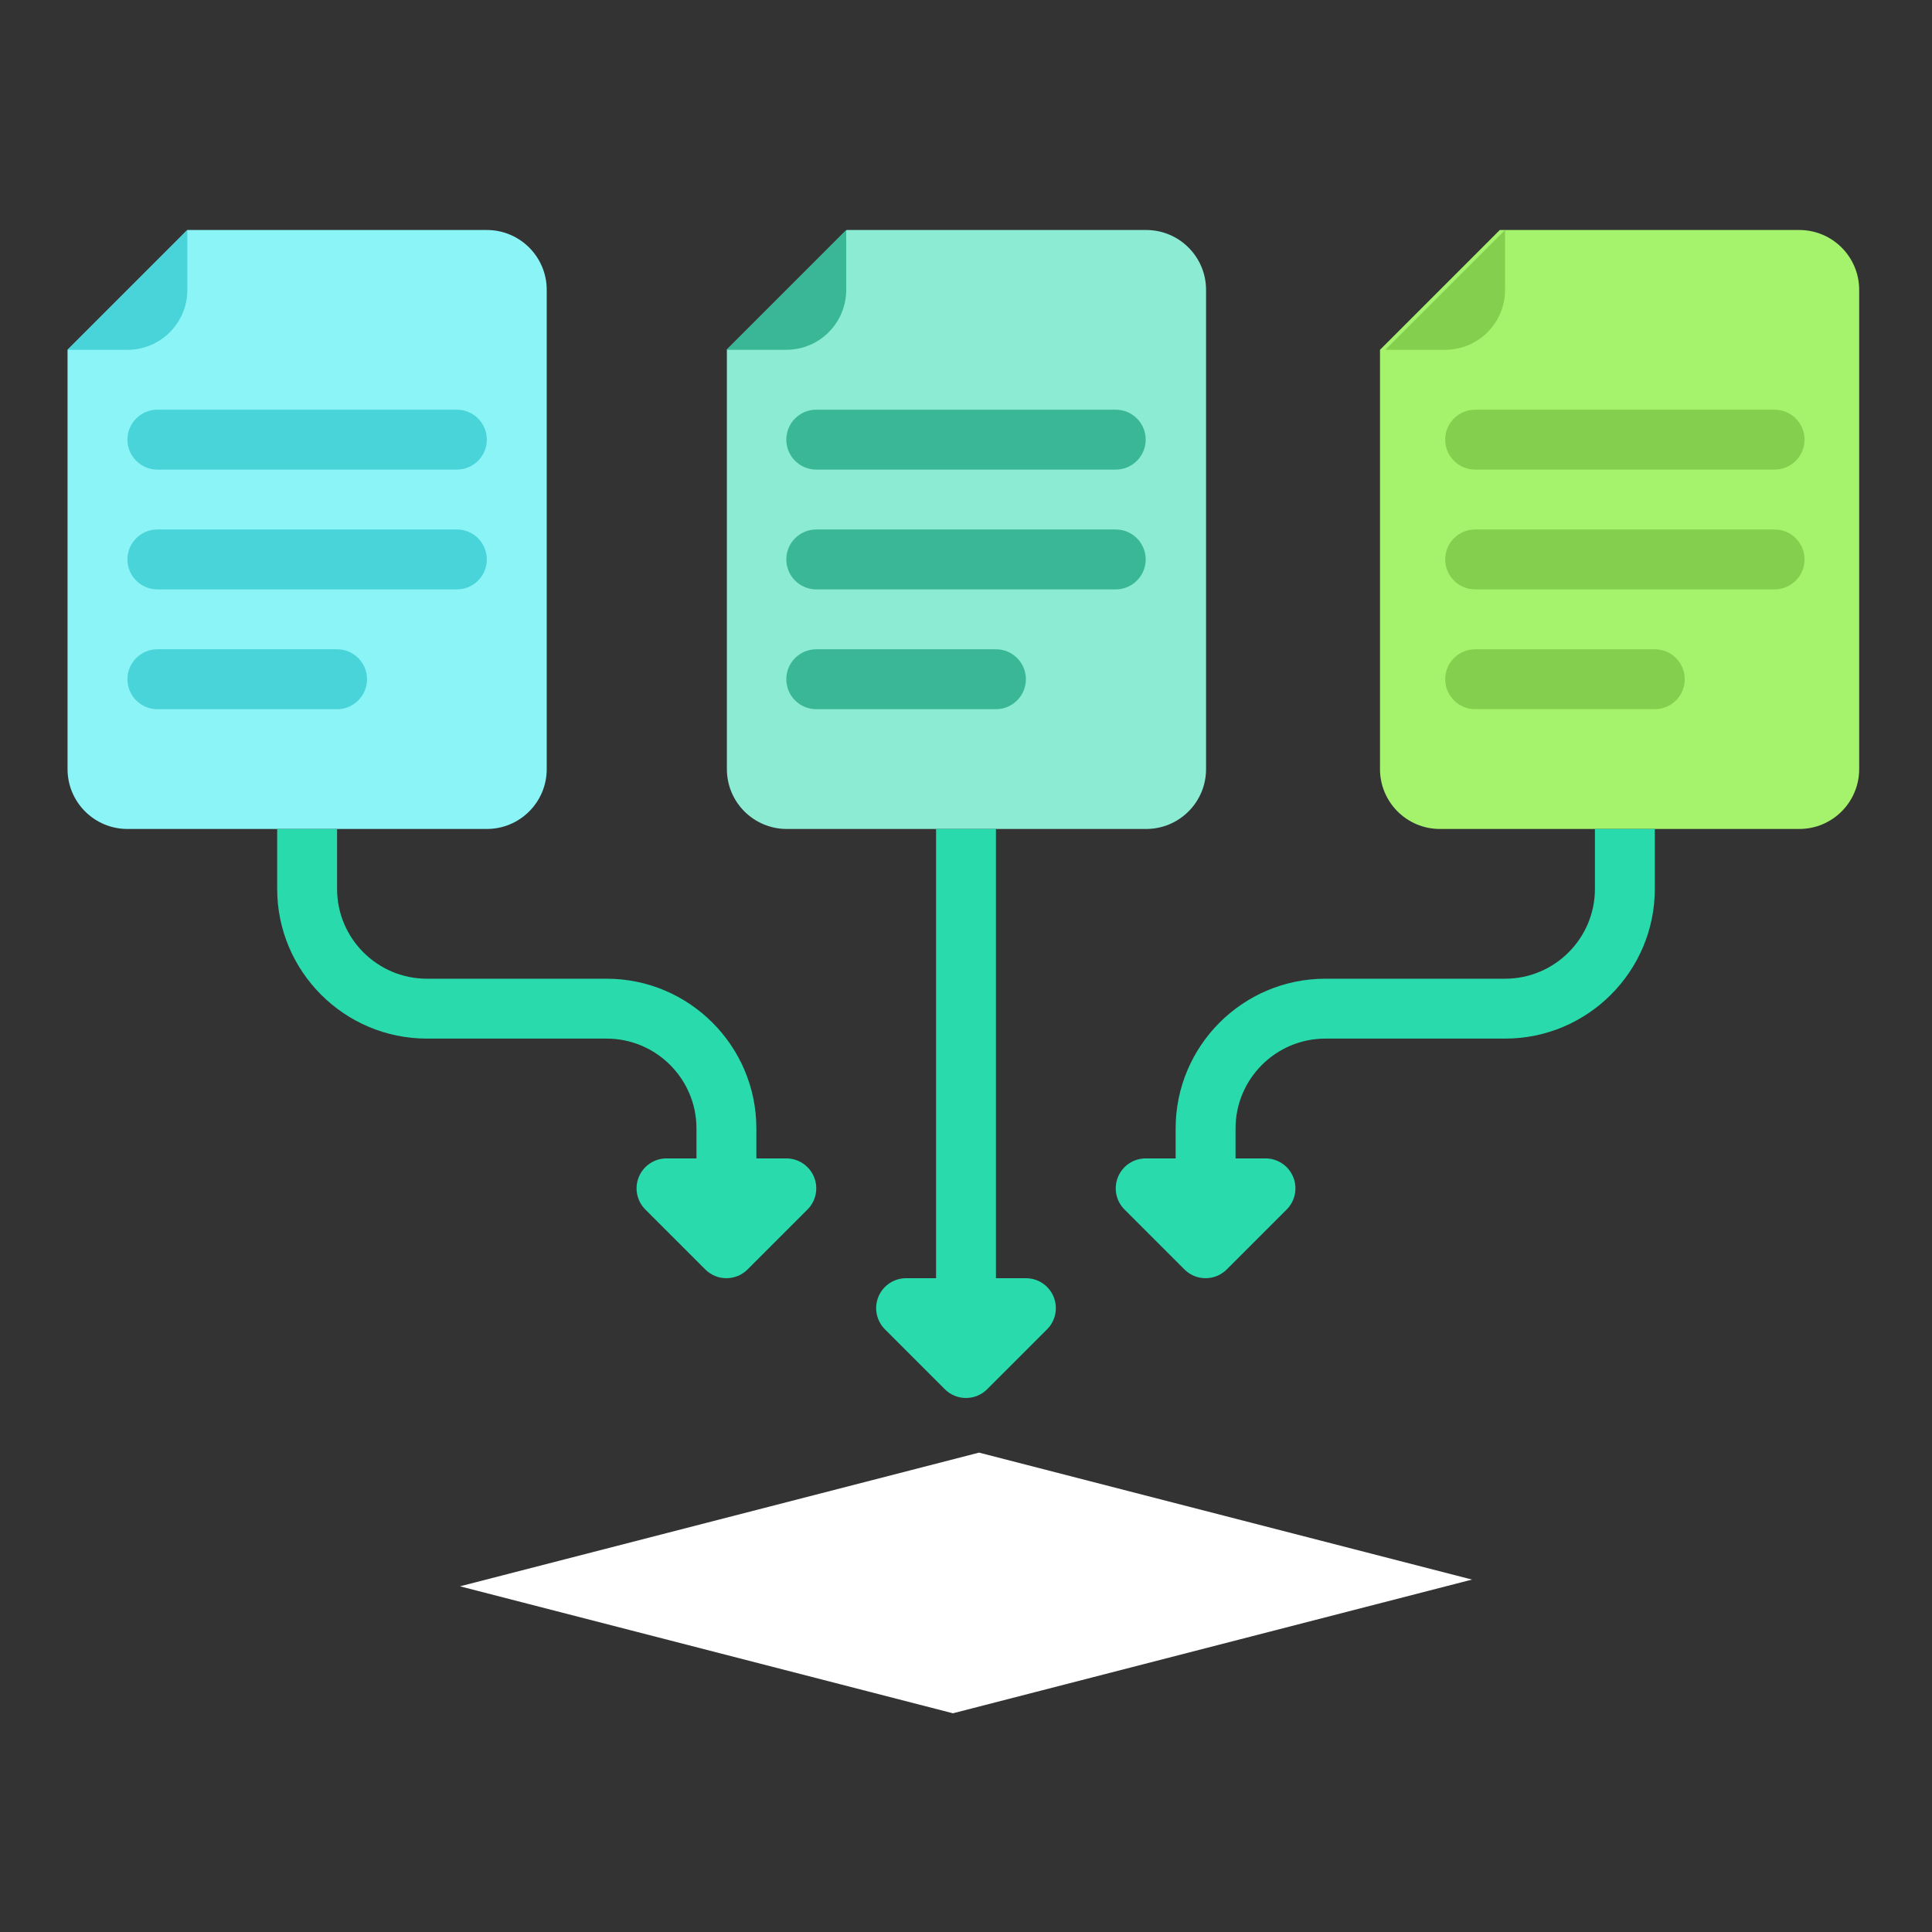
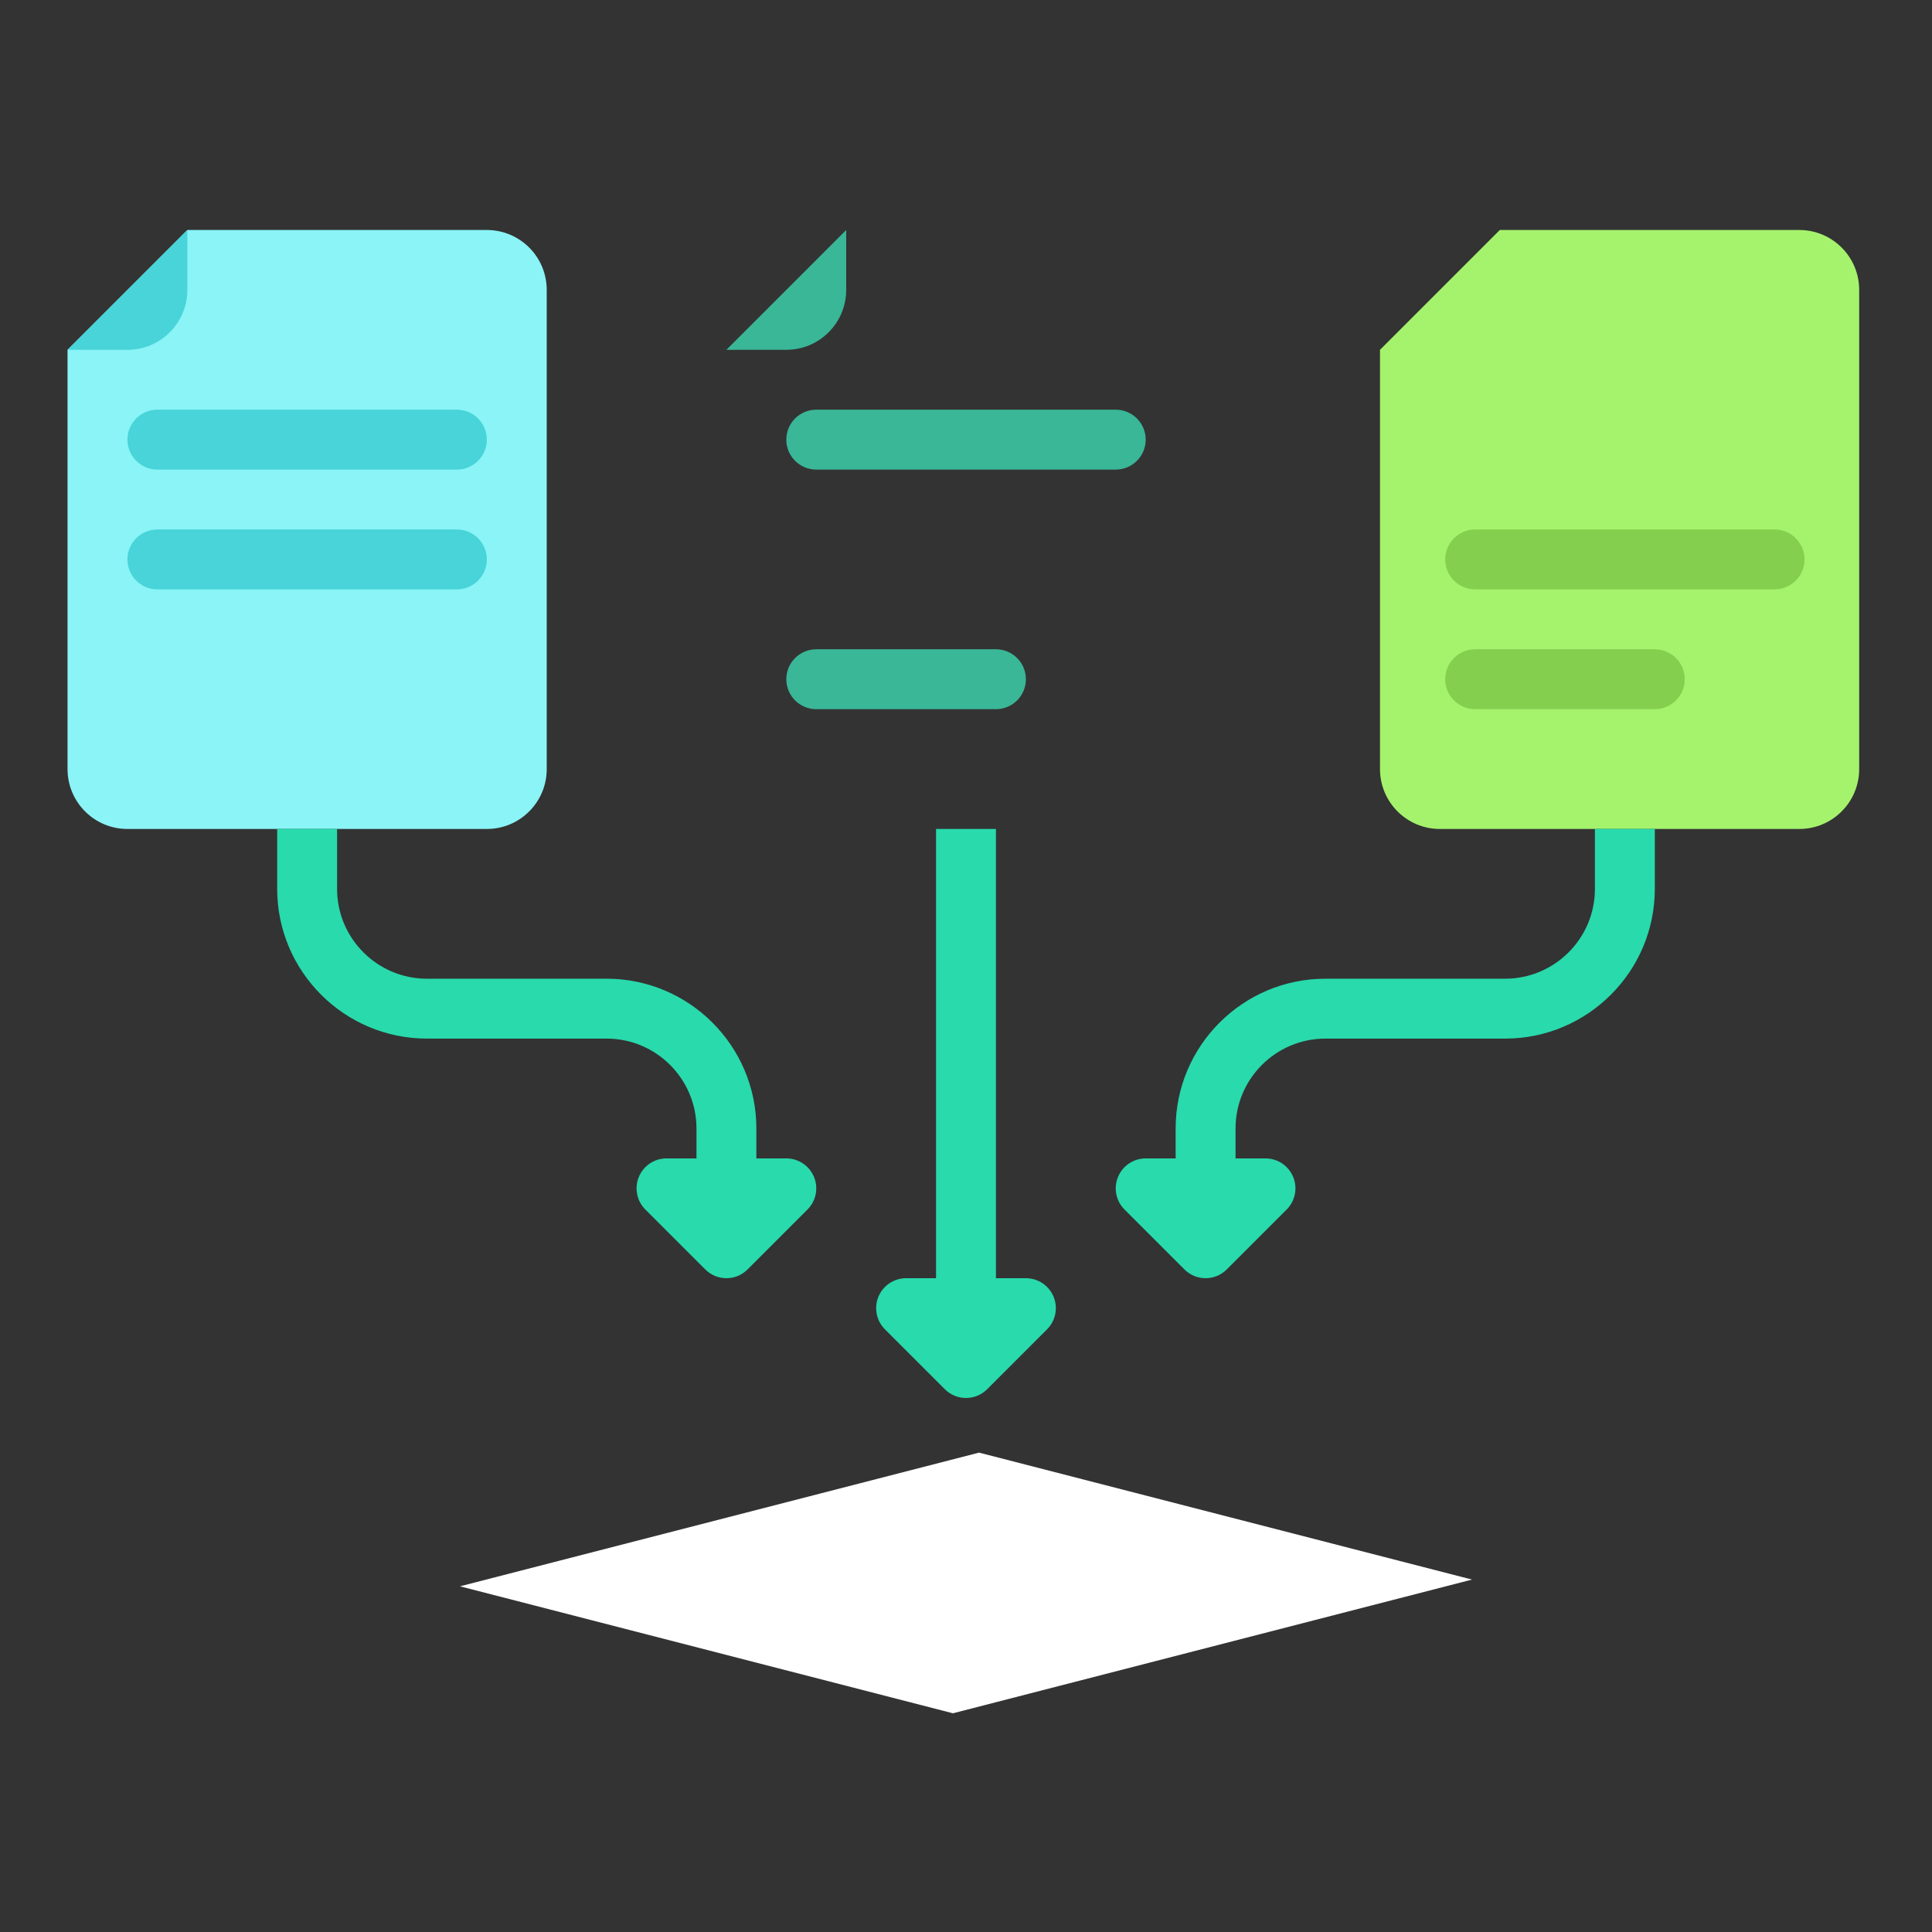
<svg xmlns="http://www.w3.org/2000/svg" width="126" height="126" viewBox="0 0 126 126" fill="none">
  <rect x="0" y="0" width="126" height="126" fill="#333333" stroke="none" />
  <path d="M31.749 15H12.218C9.167 18.051 7.456 19.762 4.405 22.813V50.157C4.405 52.315 6.154 54.063 8.311 54.063H31.749C33.907 54.063 35.656 52.315 35.656 50.157V18.906C35.656 16.749 33.907 15 31.749 15Z" fill="#8AF4F7" />
  <path d="M12.218 15L4.405 22.813H8.311C10.469 22.813 12.218 21.064 12.218 18.906V15Z" fill="#48D4D8" />
  <path d="M29.796 30.625H10.264C9.186 30.625 8.311 29.751 8.311 28.672C8.311 27.593 9.186 26.719 10.264 26.719H29.796C30.875 26.719 31.749 27.593 31.749 28.672C31.749 29.751 30.875 30.625 29.796 30.625Z" fill="#48D4D8" />
  <path d="M29.796 38.438H10.264C9.186 38.438 8.311 37.563 8.311 36.485C8.311 35.406 9.186 34.532 10.264 34.532H29.796C30.875 34.532 31.749 35.406 31.749 36.485C31.749 37.563 30.875 38.438 29.796 38.438Z" fill="#48D4D8" />
-   <path d="M21.983 46.251H10.264C9.186 46.251 8.311 45.376 8.311 44.297C8.311 43.219 9.186 42.344 10.264 42.344H21.983C23.062 42.344 23.937 43.219 23.937 44.297C23.937 45.376 23.062 46.251 21.983 46.251Z" fill="#48D4D8" />
-   <path d="M74.749 15H55.218C52.167 18.051 50.456 19.762 47.405 22.813V50.157C47.405 52.315 49.154 54.063 51.311 54.063H74.749C76.907 54.063 78.656 52.315 78.656 50.157V18.906C78.656 16.749 76.907 15 74.749 15Z" fill="#8CEBD3" />
  <path d="M55.187 15L47.375 22.813H51.281C53.438 22.813 55.187 21.064 55.187 18.906V15Z" fill="#39B797" />
  <path d="M72.766 30.625H53.234C52.156 30.625 51.281 29.751 51.281 28.672C51.281 27.593 52.156 26.719 53.234 26.719H72.766C73.844 26.719 74.719 27.593 74.719 28.672C74.719 29.751 73.844 30.625 72.766 30.625Z" fill="#39B797" />
-   <path d="M72.766 38.438H53.234C52.156 38.438 51.281 37.563 51.281 36.485C51.281 35.406 52.156 34.532 53.234 34.532H72.766C73.844 34.532 74.719 35.406 74.719 36.485C74.719 37.563 73.844 38.438 72.766 38.438Z" fill="#39B797" />
  <path d="M64.953 46.251H53.234C52.156 46.251 51.281 45.376 51.281 44.297C51.281 43.219 52.156 42.344 53.234 42.344H64.953C66.032 42.344 66.906 43.219 66.906 44.297C66.906 45.376 66.032 46.251 64.953 46.251Z" fill="#39B797" />
  <path d="M117.344 15H97.813C94.761 18.051 93.051 19.762 90 22.813V50.157C90 52.315 91.749 54.063 93.906 54.063H117.344C119.502 54.063 121.251 52.315 121.251 50.157V18.906C121.251 16.749 119.502 15 117.344 15Z" fill="#A5F36D" />
-   <path d="M98.157 15L90.344 22.813H94.251C96.408 22.813 98.157 21.064 98.157 18.906V15Z" fill="#85CF4F" />
-   <path d="M115.735 30.625H96.204C95.125 30.625 94.251 29.751 94.251 28.672C94.251 27.593 95.125 26.719 96.204 26.719H115.735C116.814 26.719 117.689 27.593 117.689 28.672C117.689 29.751 116.814 30.625 115.735 30.625Z" fill="#85CF4F" />
  <path d="M115.735 38.438H96.204C95.125 38.438 94.251 37.563 94.251 36.485C94.251 35.406 95.125 34.532 96.204 34.532H115.735C116.814 34.532 117.689 35.406 117.689 36.485C117.689 37.563 116.814 38.438 115.735 38.438Z" fill="#85CF4F" />
  <path d="M107.923 46.251H96.204C95.125 46.251 94.251 45.376 94.251 44.297C94.251 43.219 95.125 42.344 96.204 42.344H107.923C109.001 42.344 109.876 43.219 109.876 44.297C109.876 45.376 109.001 46.251 107.923 46.251Z" fill="#85CF4F" />
  <path d="M104.017 54.063V57.97C104.017 61.2 101.388 63.829 98.157 63.829H86.438C81.053 63.829 76.672 68.21 76.672 73.595V75.548H74.719C73.929 75.548 73.217 76.024 72.915 76.754C72.612 77.483 72.779 78.323 73.338 78.882L77.244 82.788C77.626 83.17 78.125 83.361 78.625 83.361C79.125 83.361 79.625 83.17 80.007 82.788L83.913 78.882C84.472 78.323 84.639 77.483 84.336 76.754C84.034 76.024 83.322 75.548 82.532 75.548H80.579V73.595C80.579 70.364 83.207 67.735 86.438 67.735H98.157C103.542 67.735 107.923 63.354 107.923 57.97V54.063H104.017Z" fill="#28DAAC" />
  <path d="M53.086 76.754C52.783 76.024 52.071 75.548 51.281 75.548H49.328V73.595C49.328 68.21 44.947 63.829 39.562 63.829H27.843C24.612 63.829 21.983 61.2 21.983 57.97V54.063H18.077V57.97C18.077 63.354 22.458 67.735 27.843 67.735H39.562C42.793 67.735 45.422 70.364 45.422 73.595V75.548H43.468C42.678 75.548 41.966 76.024 41.664 76.754C41.362 77.483 41.529 78.323 42.087 78.882L45.994 82.788C46.375 83.17 46.875 83.361 47.375 83.361C47.875 83.361 48.374 83.17 48.756 82.788L52.662 78.882C53.221 78.324 53.388 77.484 53.086 76.754Z" fill="#28DAAC" />
  <path d="M68.711 84.566C68.409 83.837 67.697 83.361 66.906 83.361H64.953V54.063H61.047V83.361H59.094C58.304 83.361 57.592 83.837 57.289 84.566C56.987 85.296 57.154 86.136 57.713 86.695L61.619 90.601C62 90.983 62.5 91.173 63 91.173C63.5 91.173 64 90.983 64.381 90.601L68.288 86.695C68.846 86.136 69.013 85.296 68.711 84.566Z" fill="#28DAAC" />
  <path d="M63.851 94.736L96 103.016L62.149 111.736L30 103.455L63.851 94.736Z" fill="white" />
</svg>